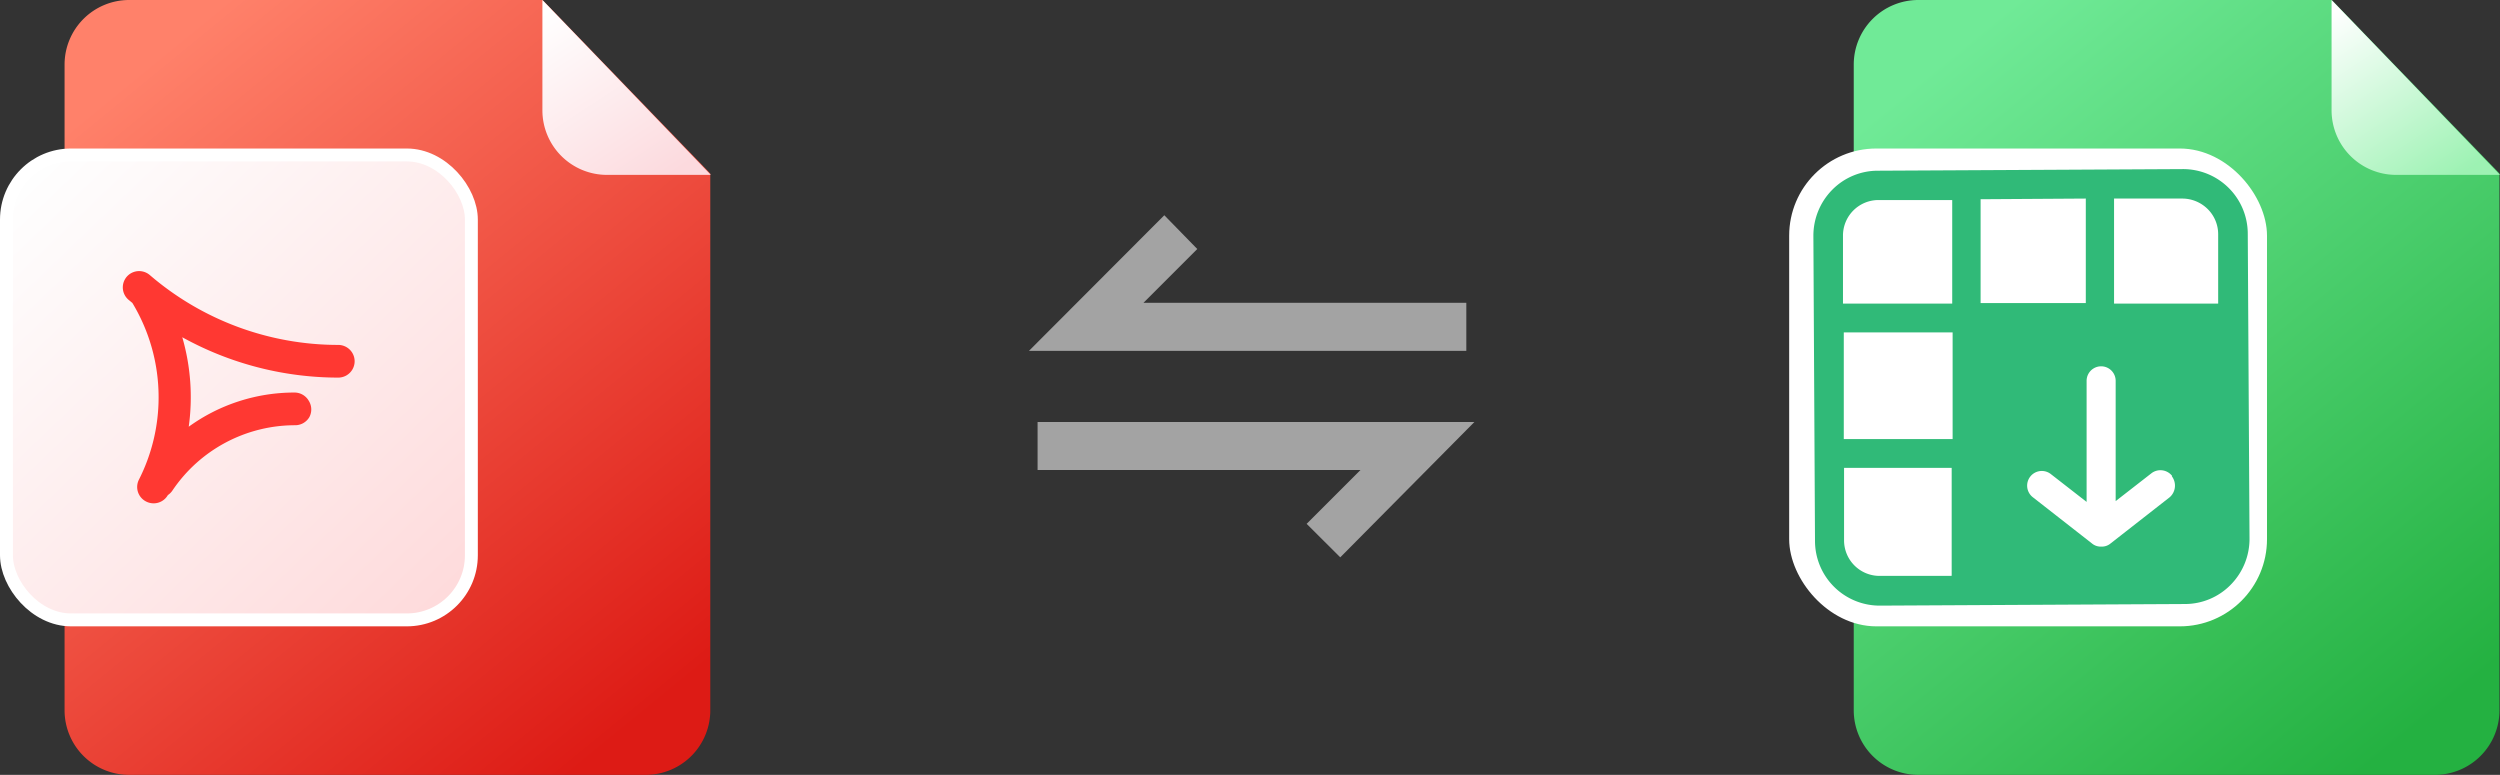
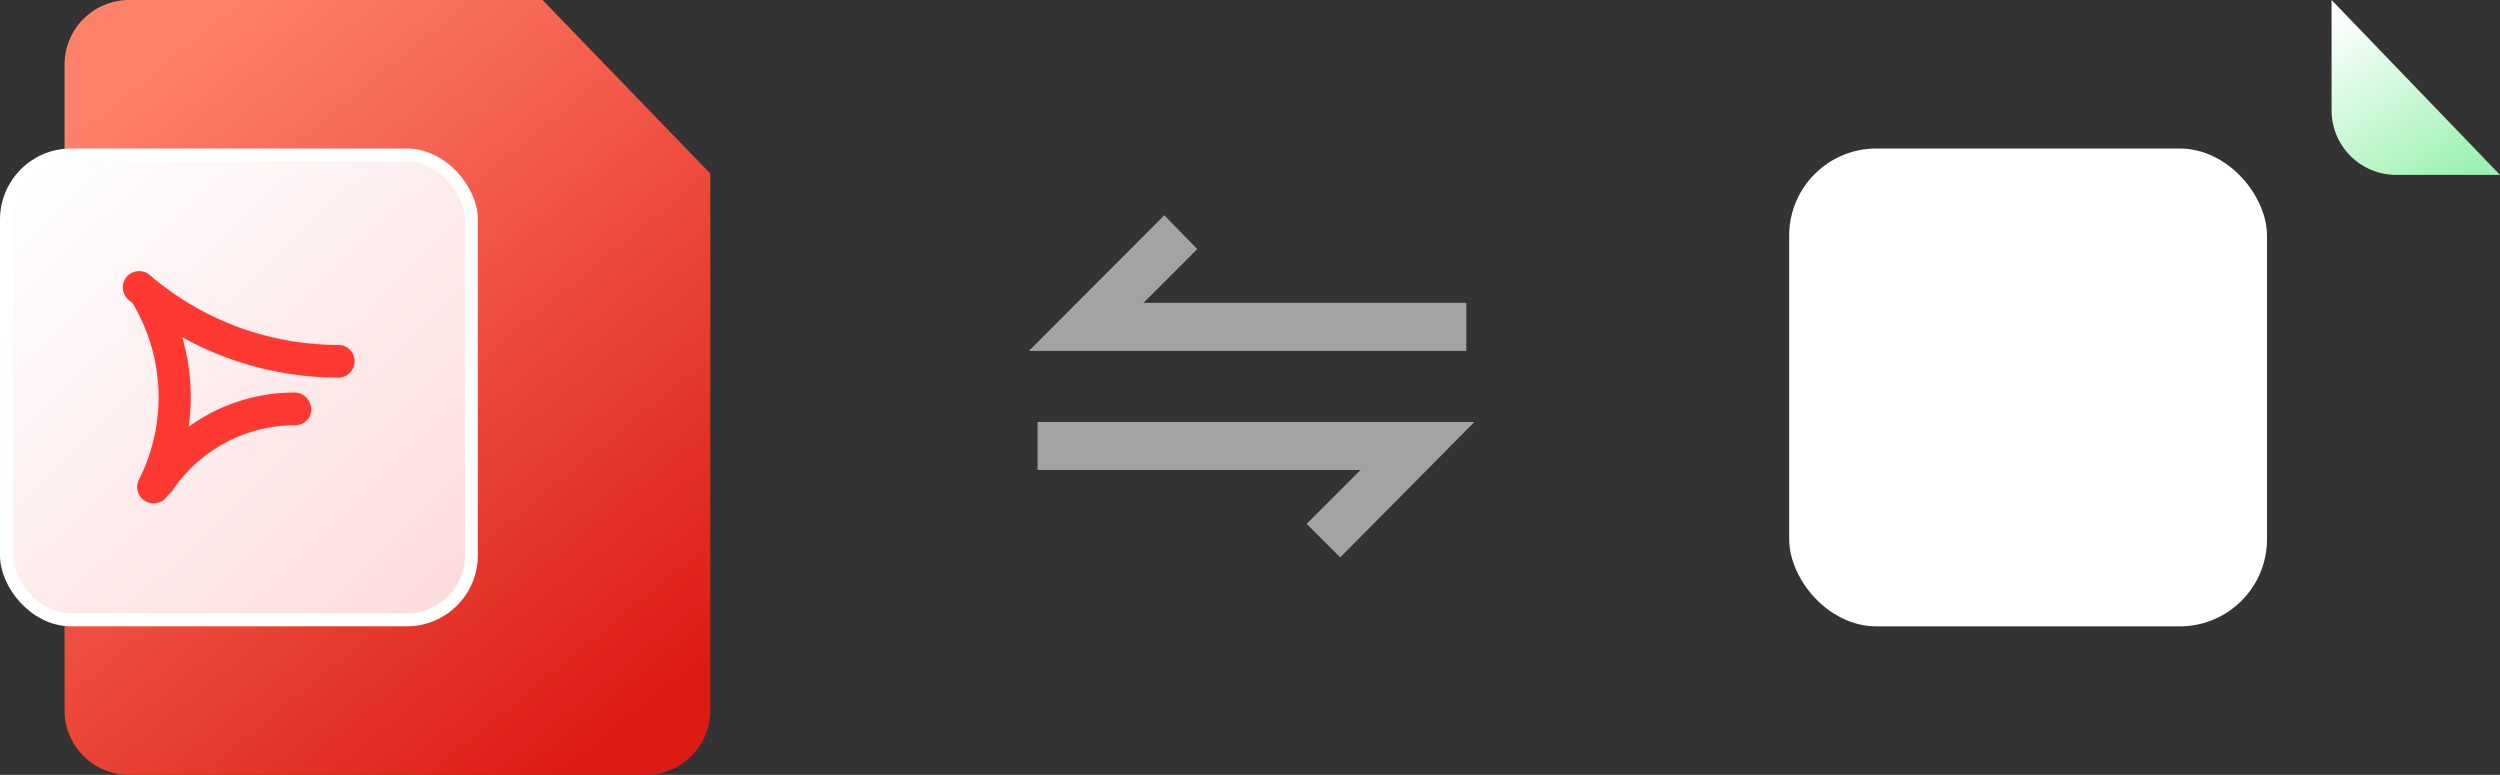
<svg xmlns="http://www.w3.org/2000/svg" id="图层_1" data-name="图层 1" viewBox="0 0 185.84 57.6">
  <rect x="0" y="0" width="185.84" height="57.6" fill="#333333" stroke="none" />
  <defs>
    <style>.cls-1{fill:url(#未命名的渐变);}.cls-2,.cls-6{stroke:#fff;stroke-width:0.96px;}.cls-2{fill:url(#未命名的渐变_2);}.cls-3{fill:url(#未命名的渐变_3);}.cls-4{fill:#ff3832;}.cls-5{fill:url(#未命名的渐变_4);}.cls-6,.cls-9{fill:#fff;}.cls-7{fill:url(#未命名的渐变_5);}.cls-8{fill:#30ba78;}.cls-10{fill:#a3a3a3;}</style>
    <linearGradient id="未命名的渐变" x1="-886.98" y1="1013.1" x2="-886.34" y2="1012.17" gradientTransform="matrix(48, 0, 0, -57.6, 42586.8, 58358)" gradientUnits="userSpaceOnUse">
      <stop offset="0" stop-color="#ff816a" />
      <stop offset="1" stop-color="#dd1b15" />
    </linearGradient>
    <linearGradient id="未命名的渐变_2" x1="-879.72" y1="1001.89" x2="-878.85" y2="1000.98" gradientTransform="matrix(34.56, 0, 0, -34.56, 30405.84, 34638.32)" gradientUnits="userSpaceOnUse">
      <stop offset="0" stop-color="#fefefe" />
      <stop offset="1" stop-color="#fedbdc" />
    </linearGradient>
    <linearGradient id="未命名的渐变_3" x1="-833.66" y1="955.06" x2="-833.02" y2="954.06" gradientTransform="matrix(12.52, 0, 0, -12.95, 10476.96, 12369.65)" gradientUnits="userSpaceOnUse">
      <stop offset="0" stop-color="#fff" />
      <stop offset="1" stop-color="#fcdade" />
    </linearGradient>
    <linearGradient id="未命名的渐变_4" x1="-886.98" y1="1013.1" x2="-886.34" y2="1012.17" gradientTransform="matrix(48, 0, 0, -57.6, 42719.8, 58358)" gradientUnits="userSpaceOnUse">
      <stop offset="0" stop-color="#70ea97" />
      <stop offset="1" stop-color="#24b141" />
    </linearGradient>
    <linearGradient id="未命名的渐变_5" x1="-833.66" y1="955.06" x2="-833.02" y2="954.06" gradientTransform="matrix(12.52, 0, 0, -12.95, 10609.96, 12369.65)" gradientUnits="userSpaceOnUse">
      <stop offset="0" stop-color="#fff" />
      <stop offset="1" stop-color="#9df2b3" />
    </linearGradient>
  </defs>
  <title>pdf-tables</title>
  <g id="内容服务与应用">
    <g id="文档剪辑">
      <g id="编组-2">
        <g id="编组-47">
          <path id="形状结合" class="cls-1" d="M40.33,0L52.8,12.9V52.8A4.8,4.8,0,0,1,48,57.6H9.6a4.8,4.8,0,0,1-4.8-4.8V4.8A4.8,4.8,0,0,1,9.6,0H40.33Z" />
          <rect id="矩形" class="cls-2" x="0.48" y="11.52" width="34.56" height="34.56" rx="4.8" ry="4.8" />
-           <path id="三角形" class="cls-3" d="M40.32,0L52.84,13H45.12a4.8,4.8,0,0,1-4.8-4.8V0h0Z" />
          <path id="路径" class="cls-4" d="M11.52,20.77l0.06,0.05-0.44-.37a21.49,21.49,0,0,0,14,5.19,1.22,1.22,0,0,1,1.06.61,1.21,1.21,0,0,1,0,1.21,1.22,1.22,0,0,1-1.06.61,24,24,0,0,1-11.59-3,16,16,0,0,1,.48,6.65,13.39,13.39,0,0,1,7.86-2.54,1.22,1.22,0,0,1,1.06.61A1.21,1.21,0,0,1,23,31a1.22,1.22,0,0,1-1.06.61,11,11,0,0,0-9.12,4.85,1.21,1.21,0,0,1-.34.34,1.22,1.22,0,0,1-1.62.48,1.21,1.21,0,0,1-.55-1.59,13.54,13.54,0,0,0,1.48-6.17,13.55,13.55,0,0,0-1.95-7l-0.29-.24a1.21,1.21,0,0,1,.39-2.06,1.22,1.22,0,0,1,1.2.23Z" />
        </g>
        <g id="编组-45">
-           <path id="形状结合-2" data-name="形状结合" class="cls-5" d="M173.33,0L185.8,12.9V52.8a4.8,4.8,0,0,1-4.8,4.8H142.6a4.8,4.8,0,0,1-4.8-4.8V4.8A4.8,4.8,0,0,1,142.6,0h30.73Z" />
          <rect id="矩形-2" data-name="矩形" class="cls-6" x="133.48" y="11.52" width="34.56" height="34.56" rx="6" ry="6" />
          <path id="三角形-2" data-name="三角形" class="cls-7" d="M173.32,0l12.52,13h-7.72a4.8,4.8,0,0,1-4.8-4.8V0h0Z" />
          <g id="编组">
-             <path id="形状" class="cls-8" d="M167.09,17.37a4.81,4.81,0,0,0-4.82-4.8h0l-22.67.12a4.75,4.75,0,0,0-3.41,1.43,4.86,4.86,0,0,0-1.39,3.43l0.12,22.67a4.81,4.81,0,0,0,4.82,4.8h0l22.67-.12a4.75,4.75,0,0,0,3.41-1.43A4.86,4.86,0,0,0,167.22,40Zm-9.86-2.61,5,0a2.69,2.69,0,0,1,1.88.78,2.63,2.63,0,0,1,.78,1.88l0,5.15h-7.74V14.76Zm-10,.05,7.82-.05v7.77h-7.82V14.81Zm-2.17,28-5.32,0h0a2.64,2.64,0,0,1-2.66-2.64l0-5.39h8v8h0Zm0-10.17h-8l0-7.93h8.09v7.93h0ZM137,22.53l0-5a2.64,2.64,0,0,1,2.64-2.66l5.48,0v7.7H137Z" />
            <path id="路径-2" data-name="路径" class="cls-9" d="M161.46,35.37a1.1,1.1,0,0,0-1.53-.19l-2.66,2.07V28.31a1.08,1.08,0,0,0-2.16,0v9l-2.66-2.07a1.09,1.09,0,1,0-1.34,1.72l4.4,3.44a1,1,0,0,0,.57.23h0.24a1,1,0,0,0,.57-0.23l4.4-3.44a1.15,1.15,0,0,0,.16-1.55h0Z" />
          </g>
        </g>
        <g id="编组-2-2" data-name="编组">
          <path id="形状-2" data-name="形状" class="cls-10" d="M109,26.08H76.49L86.55,16,89,18.51l-4,4h24v3.52ZM99.63,41.43l-2.5-2.49,4-4h-24V31.37h32.47Z" />
        </g>
      </g>
    </g>
  </g>
</svg>